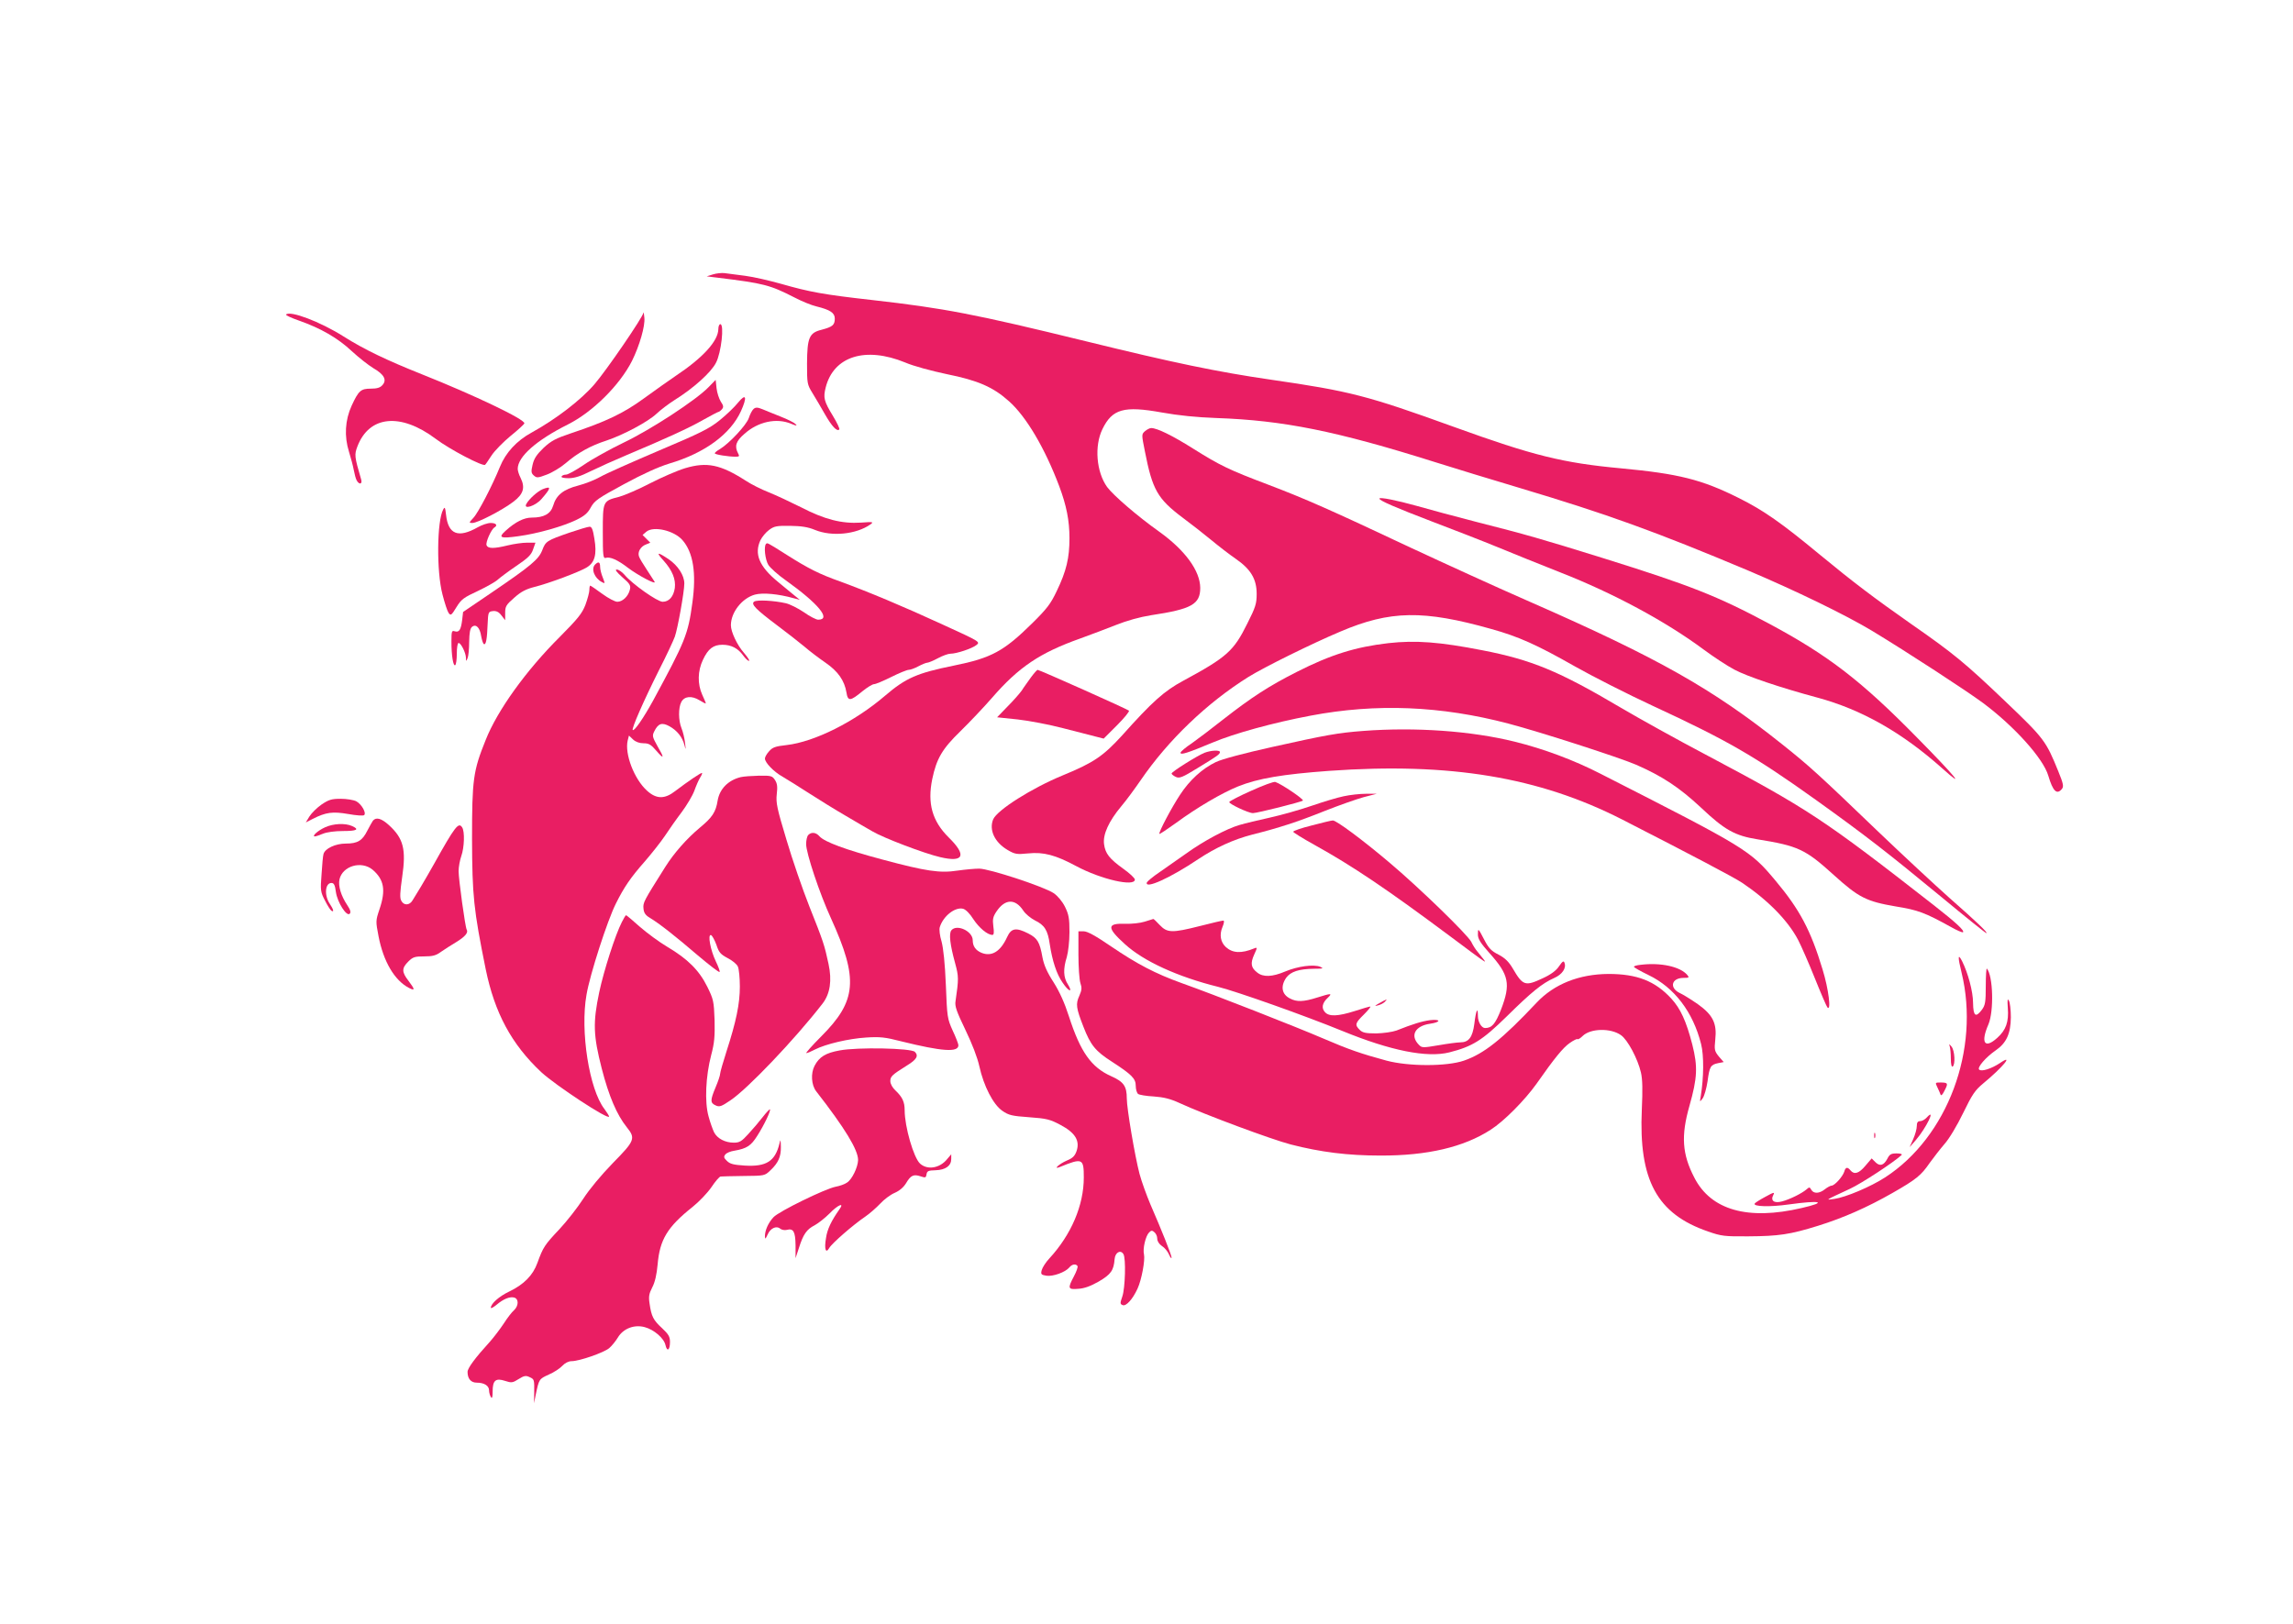
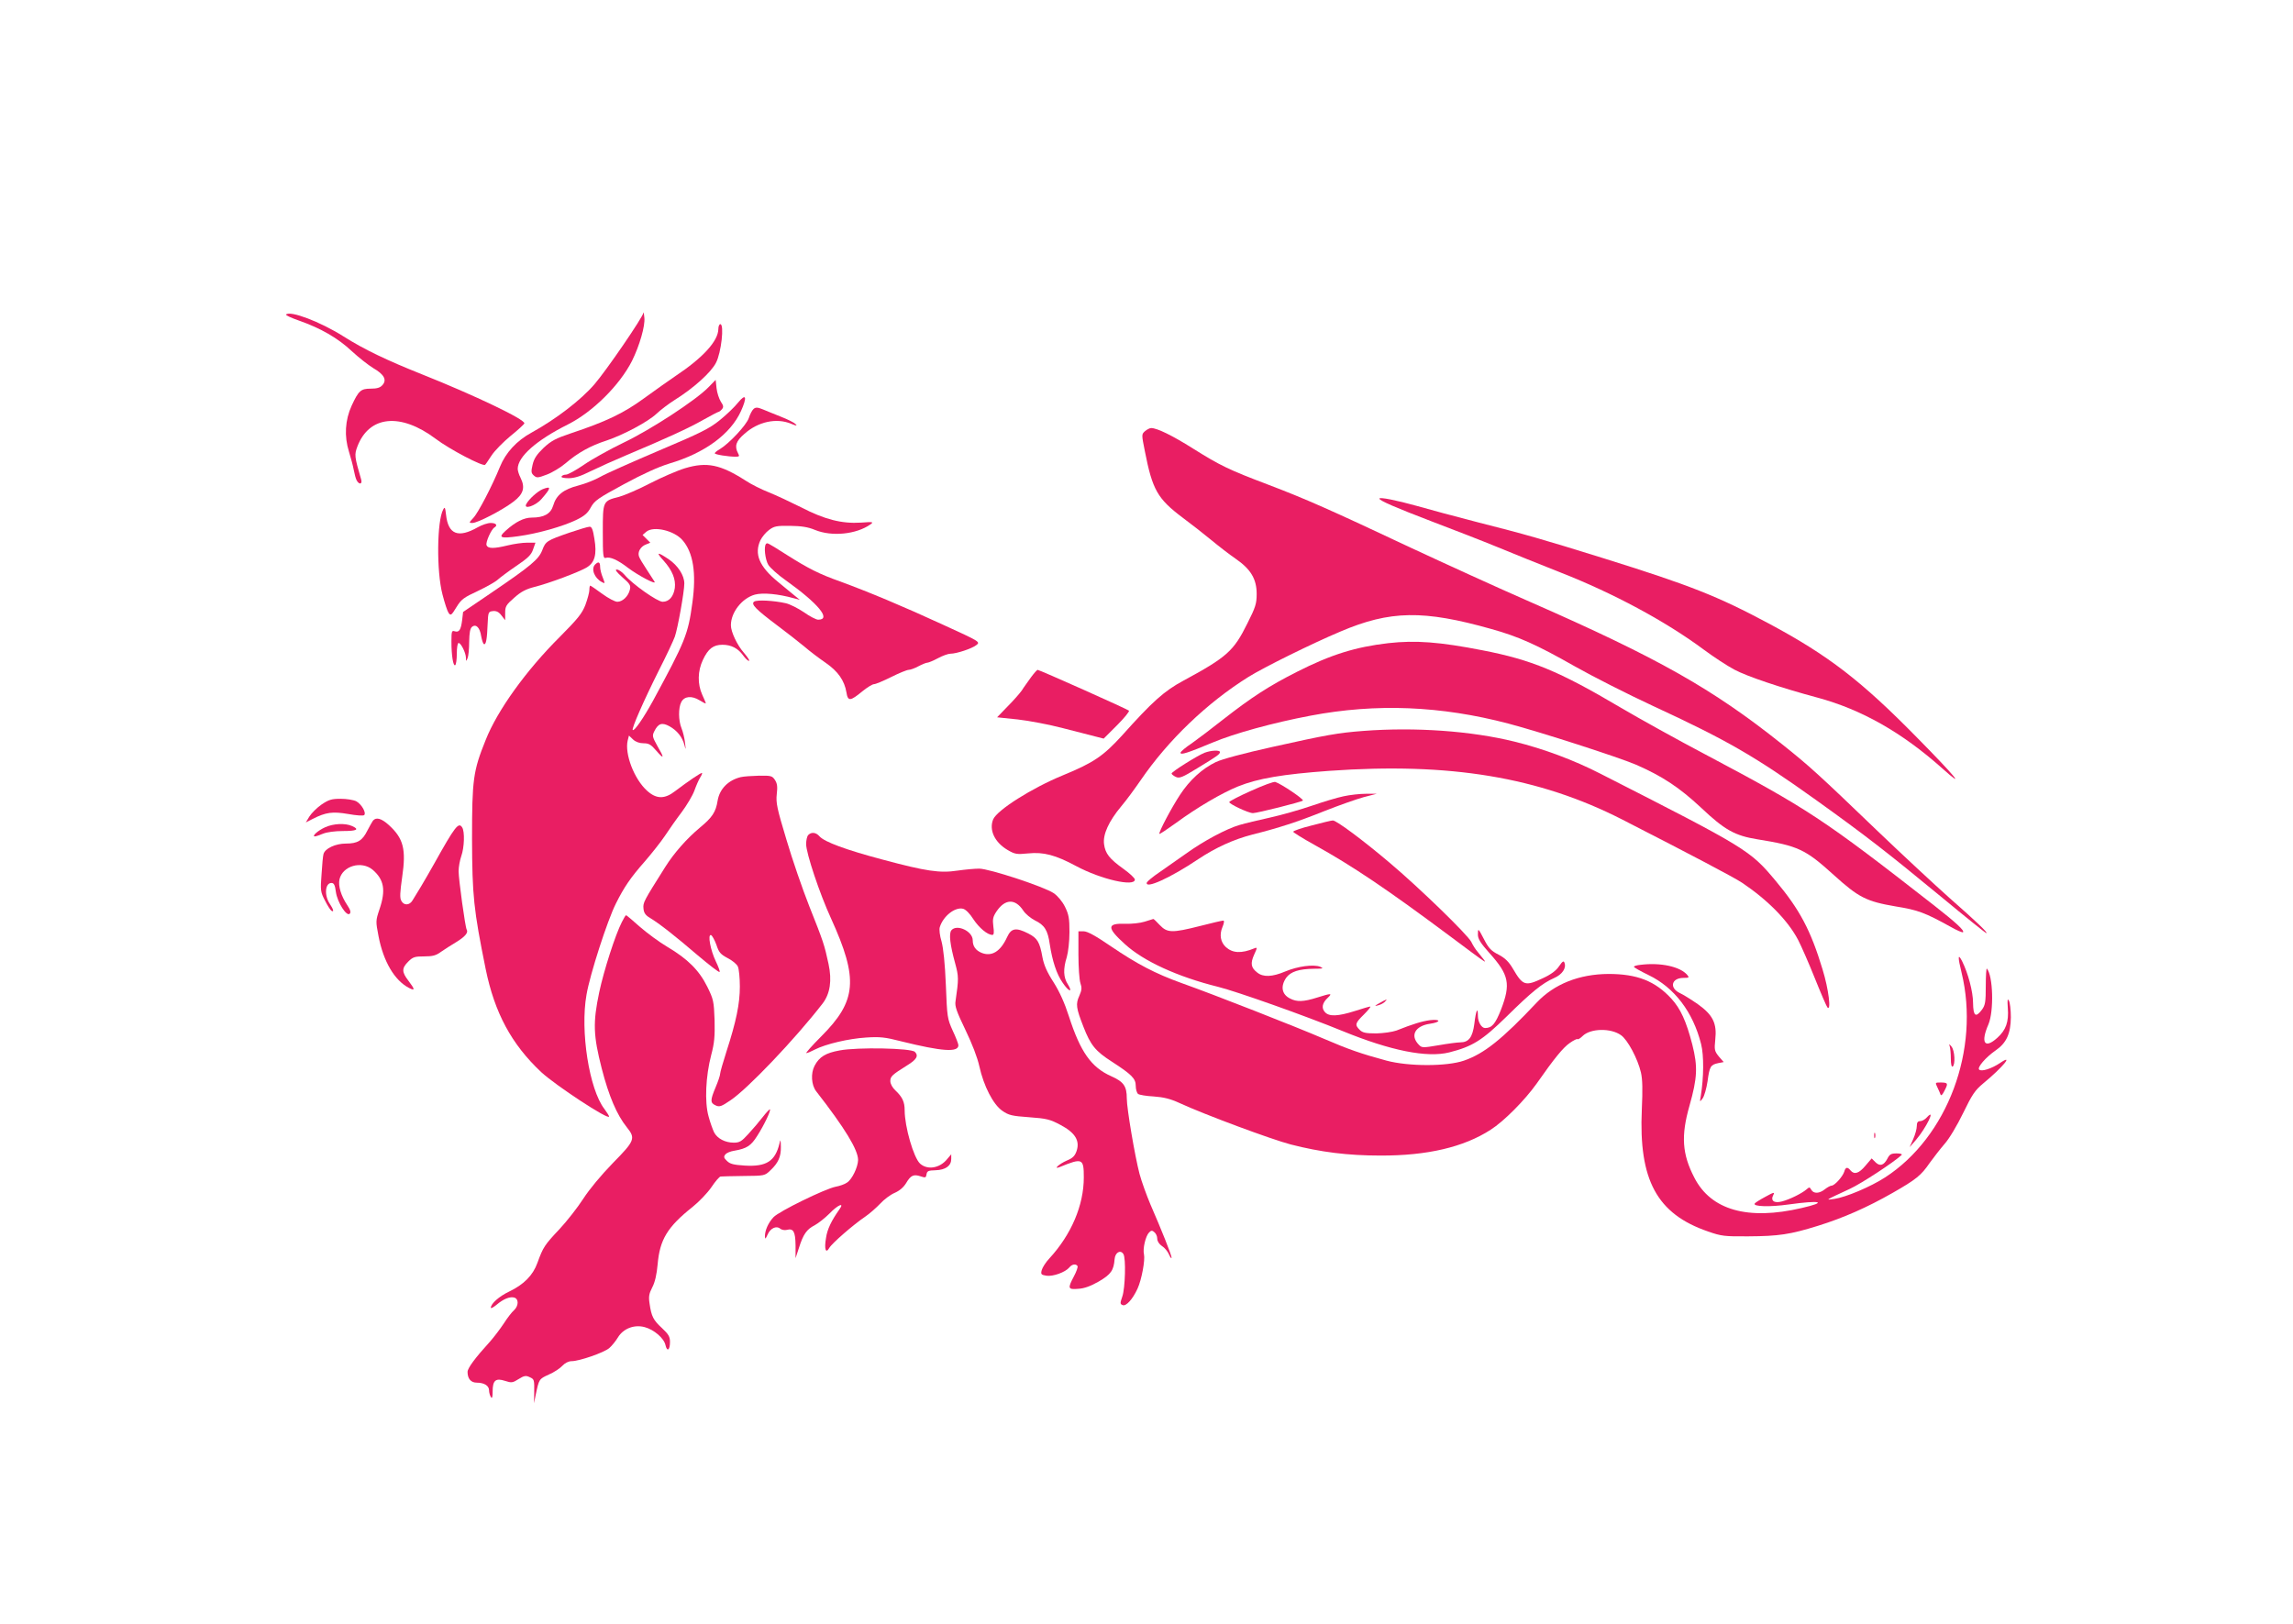
<svg xmlns="http://www.w3.org/2000/svg" version="1.0" width="1280pt" height="907pt" viewBox="0 0 1280 907" preserveAspectRatio="xMidYMid meet">
  <g transform="translate(0,907) scale(0.1,-0.1)" fill="#e91e63" stroke="none">
-     <path d="M3980 7538 l-35 -11 65 -8 c253 -31 288 -40 423 -109 42 -22 98 -45 125 -51 77 -19 102 -36 102 -68 0 -36 -13 -46 -73 -62 -70 -17 -81 -44 -82 -189 0 -111 1 -117 30 -164 17 -27 48 -81 70 -119 39 -68 67 -98 80 -85 4 3 -12 37 -35 75 -51 84 -55 102 -41 159 44 175 222 231 444 140 46 -20 147 -47 232 -65 174 -35 259 -72 347 -151 97 -86 201 -263 281 -475 40 -107 57 -191 57 -290 0 -110 -17 -183 -71 -295 -34 -72 -55 -99 -137 -180 -158 -156 -228 -194 -436 -236 -207 -42 -269 -69 -386 -169 -169 -145 -393 -257 -549 -275 -64 -7 -79 -13 -98 -35 -13 -14 -23 -32 -23 -40 0 -23 49 -74 99 -102 25 -15 92 -56 147 -92 56 -36 148 -93 205 -126 56 -33 124 -73 151 -88 59 -35 289 -123 377 -143 131 -31 149 10 47 110 -92 91 -120 190 -92 326 24 115 56 169 158 268 49 48 128 131 175 185 150 173 268 252 493 332 58 21 148 55 201 76 60 24 132 44 195 54 226 34 274 61 274 153 -1 95 -84 209 -227 312 -124 88 -258 204 -293 251 -60 84 -72 229 -26 323 55 113 120 131 331 93 94 -17 195 -27 305 -31 373 -13 668 -72 1220 -246 107 -34 321 -99 475 -145 488 -146 756 -243 1270 -459 269 -114 547 -249 695 -338 200 -121 525 -333 621 -404 174 -130 335 -309 363 -405 26 -88 48 -108 76 -74 11 13 8 30 -20 98 -69 170 -78 183 -296 391 -222 212 -288 267 -524 431 -211 148 -327 236 -510 387 -215 178 -316 249 -455 318 -206 103 -336 135 -655 165 -326 30 -493 72 -930 230 -489 177 -584 201 -1025 265 -297 43 -547 95 -1035 215 -621 152 -788 184 -1193 230 -269 30 -349 45 -506 90 -64 18 -154 39 -201 45 -47 6 -98 13 -115 15 -16 2 -46 -1 -65 -7z" />
    <path d="M3592 7324 c-4 -26 -206 -321 -274 -400 -76 -88 -214 -194 -350 -269 -83 -45 -145 -112 -177 -191 -43 -106 -122 -258 -149 -286 -25 -27 -25 -28 -5 -28 29 0 166 71 228 118 57 43 68 79 41 134 -9 17 -16 40 -16 50 0 68 104 160 280 248 139 70 289 219 358 355 42 85 74 195 69 241 -2 22 -4 34 -5 28z" />
    <path d="M1597 7314 c-4 -4 29 -19 72 -34 122 -43 216 -97 294 -170 40 -37 94 -79 120 -95 61 -35 78 -66 52 -95 -13 -15 -31 -20 -65 -20 -56 0 -68 -11 -107 -95 -37 -81 -42 -171 -15 -257 11 -35 23 -81 27 -103 4 -22 11 -48 16 -57 14 -26 33 -22 25 5 -38 130 -38 138 -21 184 66 173 241 190 437 43 76 -58 265 -157 276 -145 3 2 19 26 36 52 17 26 64 74 105 108 41 33 76 65 78 71 7 21 -280 158 -574 275 -195 78 -319 137 -436 211 -130 82 -297 145 -320 122z" />
    <path d="M4010 7233 c-1 -67 -85 -160 -240 -263 -36 -24 -114 -80 -175 -124 -115 -84 -212 -130 -410 -196 -83 -28 -108 -41 -151 -81 -38 -37 -53 -59 -61 -94 -9 -38 -8 -47 7 -60 16 -14 22 -14 72 5 30 11 78 40 106 64 67 58 140 98 227 126 93 31 231 104 280 150 22 21 67 55 100 76 106 66 205 155 232 209 29 55 47 215 24 215 -6 0 -11 -12 -11 -27z" />
    <path d="M3955 6908 c-71 -73 -321 -236 -471 -308 -77 -37 -178 -93 -223 -124 -45 -31 -91 -56 -101 -56 -10 0 -22 -4 -25 -10 -4 -6 11 -10 39 -10 33 0 67 11 123 39 43 21 134 62 203 91 214 90 346 150 426 196 43 24 81 44 84 44 4 0 13 7 20 15 10 12 9 20 -6 42 -10 16 -21 49 -24 75 l-5 47 -40 -41z" />
    <path d="M4120 6822 c-19 -24 -65 -68 -102 -98 -58 -47 -108 -72 -340 -170 -150 -64 -297 -129 -326 -146 -30 -17 -85 -39 -124 -49 -82 -21 -123 -53 -140 -112 -14 -46 -51 -67 -120 -67 -43 0 -91 -24 -145 -73 -44 -39 -31 -45 70 -31 110 15 250 55 326 92 43 21 62 37 79 69 21 38 40 51 184 129 107 58 193 97 255 116 196 58 340 163 399 292 36 80 29 103 -16 48z" />
    <path d="M4207 6787 c-8 -7 -20 -29 -27 -51 -13 -39 -109 -142 -162 -174 -16 -9 -28 -19 -28 -23 0 -7 76 -19 117 -19 20 0 22 3 13 19 -21 40 -12 68 36 109 76 68 179 90 260 56 32 -13 36 -13 24 -1 -8 8 -44 26 -80 40 -36 14 -81 33 -101 41 -29 12 -40 13 -52 3z" />
    <path d="M6392 6663 c-20 -18 -20 -18 -1 -113 42 -215 71 -265 209 -369 47 -35 119 -91 160 -125 41 -34 103 -82 138 -106 84 -58 117 -113 117 -196 0 -54 -6 -74 -52 -165 -76 -154 -114 -188 -358 -320 -106 -57 -172 -116 -341 -305 -105 -115 -158 -152 -331 -223 -173 -71 -367 -194 -389 -246 -24 -59 8 -128 81 -171 41 -24 51 -25 114 -19 87 9 153 -9 269 -71 138 -74 327 -117 327 -75 0 8 -29 35 -64 60 -78 56 -101 85 -108 138 -7 54 26 127 96 211 29 34 77 100 108 145 154 225 371 433 603 578 87 54 356 187 513 253 277 118 463 121 842 14 151 -42 254 -88 465 -208 99 -56 296 -156 436 -221 417 -193 569 -281 909 -524 276 -198 394 -289 703 -544 134 -111 246 -201 250 -201 12 0 -56 65 -203 194 -82 73 -265 243 -405 377 -329 316 -379 362 -535 486 -385 307 -689 479 -1405 793 -179 78 -478 215 -665 302 -448 211 -588 273 -796 352 -219 83 -267 106 -420 202 -116 73 -200 114 -233 114 -8 0 -23 -8 -34 -17z" />
    <path d="M3825 6456 c-43 -13 -131 -51 -195 -84 -63 -33 -142 -67 -174 -76 -91 -23 -91 -23 -91 -196 0 -133 2 -149 16 -145 24 8 67 -11 124 -55 57 -43 161 -98 149 -78 -4 7 -24 38 -44 68 -20 30 -40 63 -43 73 -9 25 9 56 39 67 l24 10 -21 21 -22 22 22 19 c41 32 153 6 200 -47 61 -69 79 -185 56 -350 -24 -178 -39 -214 -221 -550 -52 -94 -103 -169 -112 -161 -7 8 60 161 145 331 42 82 82 168 90 190 16 45 53 251 53 297 0 45 -35 100 -88 136 -64 43 -72 40 -27 -9 48 -54 68 -103 62 -152 -7 -48 -32 -77 -68 -77 -29 0 -170 99 -213 151 -14 16 -33 29 -43 29 -12 0 -2 -13 31 -43 43 -37 48 -46 42 -70 -9 -37 -41 -67 -70 -67 -13 0 -51 20 -85 45 -34 25 -63 45 -66 45 -3 0 -5 -11 -5 -24 0 -13 -10 -50 -22 -83 -19 -49 -42 -77 -143 -179 -188 -187 -349 -411 -414 -576 -70 -173 -76 -221 -76 -553 1 -317 9 -394 76 -725 50 -245 144 -420 310 -576 80 -74 379 -271 379 -248 0 4 -12 23 -26 42 -85 110 -136 435 -100 638 19 113 117 416 164 509 46 92 81 144 163 237 37 43 87 106 110 140 23 35 65 95 94 133 29 39 61 93 71 120 10 28 24 60 32 73 8 12 13 24 11 26 -4 4 -76 -45 -150 -101 -59 -46 -105 -45 -157 2 -72 65 -126 206 -108 281 l7 27 23 -22 c14 -13 35 -21 58 -21 30 0 42 -7 72 -42 44 -51 46 -42 5 28 -27 49 -29 56 -17 80 22 45 43 52 85 29 43 -24 72 -60 84 -106 7 -29 8 -26 3 14 -3 26 -12 63 -20 82 -17 42 -18 112 -1 145 17 33 58 37 102 10 19 -12 35 -20 35 -17 0 3 -9 24 -20 48 -27 60 -26 132 4 195 29 62 58 84 109 84 48 0 86 -19 115 -59 12 -17 27 -31 33 -31 6 0 -7 20 -29 46 -37 42 -72 116 -72 153 0 72 62 151 134 171 44 12 131 4 216 -20 l35 -9 -25 20 c-14 12 -58 47 -97 80 -105 86 -134 156 -98 233 9 18 30 44 48 57 28 21 42 24 117 23 63 -1 99 -6 140 -23 93 -38 229 -25 309 31 19 14 15 15 -53 10 -107 -7 -204 18 -333 85 -60 30 -141 68 -181 84 -41 16 -99 45 -129 65 -142 91 -217 106 -338 70z" />
    <path d="M3030 6339 c-29 -12 -77 -55 -92 -83 -18 -33 51 -11 84 27 55 63 57 75 8 56z" />
    <path d="M7700 6286 c0 -11 90 -50 294 -128 116 -44 281 -108 366 -143 85 -35 243 -99 350 -141 296 -116 588 -273 802 -432 54 -40 130 -90 170 -111 71 -38 262 -102 463 -156 245 -66 472 -194 698 -396 135 -121 74 -46 -140 171 -313 319 -496 460 -828 638 -288 154 -440 214 -927 366 -344 107 -431 132 -703 201 -121 31 -272 72 -335 90 -115 32 -210 51 -210 41z" />
    <path d="M2474 6225 c-35 -64 -38 -344 -4 -474 12 -47 27 -93 34 -103 12 -17 16 -14 44 32 27 44 41 54 119 90 48 23 98 51 111 63 13 12 60 47 104 77 65 44 84 62 94 93 l13 37 -47 0 c-26 0 -74 -7 -107 -15 -78 -19 -111 -19 -119 1 -6 16 26 88 44 99 20 12 9 25 -21 25 -17 0 -49 -11 -72 -24 -109 -62 -165 -40 -177 69 -5 43 -7 47 -16 30z" />
    <path d="M3179 6096 c-127 -44 -133 -48 -152 -98 -20 -51 -61 -86 -286 -239 l-156 -106 -5 -44 c-7 -56 -17 -71 -41 -64 -17 6 -19 1 -19 -57 0 -79 10 -139 21 -132 5 3 9 32 9 65 0 32 4 59 10 59 13 0 40 -54 41 -82 0 -22 1 -22 9 -3 5 11 9 52 9 91 1 51 5 75 16 84 22 18 44 -4 51 -52 4 -21 10 -41 15 -44 12 -7 18 29 21 111 3 67 4 70 29 73 19 2 33 -4 48 -24 l21 -27 0 41 c0 36 5 45 51 85 38 34 66 48 113 60 77 19 246 82 290 108 46 27 59 73 44 161 -8 52 -15 68 -27 67 -9 0 -59 -15 -112 -33z" />
    <path d="M4276 6033 c-13 -14 -5 -87 13 -117 11 -17 54 -56 97 -86 182 -130 257 -220 181 -220 -11 0 -48 19 -80 42 -33 22 -78 45 -101 50 -67 15 -160 20 -176 9 -20 -14 9 -43 130 -134 52 -39 120 -92 150 -117 30 -26 83 -66 118 -90 70 -48 106 -100 117 -166 8 -51 21 -50 90 7 26 21 55 39 64 39 9 0 52 18 96 40 44 22 88 40 98 40 9 0 34 9 54 20 21 11 43 20 50 20 6 0 33 11 59 25 26 14 57 25 69 25 35 0 121 29 145 48 23 18 22 19 -186 114 -219 101 -417 184 -576 242 -115 41 -176 72 -293 146 -117 74 -111 70 -119 63z" />
    <path d="M3322 5918 c-24 -24 -4 -76 38 -98 18 -10 18 -9 5 25 -8 19 -15 46 -15 60 0 27 -9 32 -28 13z" />
    <path d="M7750 5479 c-182 -21 -321 -64 -510 -160 -156 -79 -252 -141 -412 -266 -62 -49 -141 -109 -175 -133 -35 -23 -63 -47 -63 -53 0 -14 40 -1 179 57 121 51 339 111 546 150 368 70 728 55 1105 -44 185 -49 612 -187 711 -229 147 -64 243 -127 365 -241 131 -124 189 -156 313 -176 229 -37 268 -55 427 -199 140 -127 183 -148 346 -176 125 -20 164 -35 307 -114 35 -20 66 -33 69 -30 9 9 -37 52 -162 150 -620 484 -702 538 -1281 845 -148 78 -361 196 -473 262 -340 201 -493 264 -766 317 -240 47 -374 57 -526 40z" />
    <path d="M5755 5288 c-16 -23 -40 -55 -51 -73 -12 -17 -48 -58 -80 -90 l-58 -60 115 -12 c63 -7 178 -29 254 -49 77 -20 159 -41 183 -47 l43 -11 74 74 c41 41 71 78 67 82 -9 9 -500 228 -510 228 -4 -1 -20 -19 -37 -42z" />
-     <path d="M7611 4989 c-143 -11 -205 -22 -506 -89 -162 -36 -282 -68 -318 -85 -75 -36 -146 -100 -200 -183 -47 -71 -121 -211 -115 -218 2 -2 44 26 94 62 117 86 254 166 345 203 112 45 249 68 509 87 674 48 1171 -35 1634 -271 391 -200 626 -324 671 -354 144 -97 256 -211 313 -320 16 -31 58 -126 92 -211 34 -85 66 -159 71 -165 22 -23 7 102 -27 212 -66 219 -128 335 -262 495 -143 171 -159 181 -978 598 -148 76 -317 139 -479 179 -243 60 -554 82 -844 60z" />
+     <path d="M7611 4989 c-143 -11 -205 -22 -506 -89 -162 -36 -282 -68 -318 -85 -75 -36 -146 -100 -200 -183 -47 -71 -121 -211 -115 -218 2 -2 44 26 94 62 117 86 254 166 345 203 112 45 249 68 509 87 674 48 1171 -35 1634 -271 391 -200 626 -324 671 -354 144 -97 256 -211 313 -320 16 -31 58 -126 92 -211 34 -85 66 -159 71 -165 22 -23 7 102 -27 212 -66 219 -128 335 -262 495 -143 171 -159 181 -978 598 -148 76 -317 139 -479 179 -243 60 -554 82 -844 60" />
    <path d="M6724 4867 c-40 -16 -184 -106 -184 -116 0 -4 11 -13 24 -19 20 -9 36 -3 122 50 110 67 124 77 124 89 0 12 -49 10 -86 -4z" />
    <path d="M4135 4731 c-70 -17 -118 -66 -129 -131 -10 -64 -30 -94 -99 -151 -72 -60 -144 -141 -193 -219 -121 -192 -125 -199 -122 -232 2 -25 11 -38 36 -53 52 -31 141 -101 267 -209 64 -54 118 -96 122 -93 3 3 -7 30 -21 59 -30 62 -47 153 -27 147 7 -3 20 -27 30 -54 14 -43 23 -53 62 -74 26 -13 52 -34 58 -48 6 -13 11 -63 11 -111 0 -96 -20 -194 -75 -364 -19 -59 -35 -115 -35 -123 0 -9 -11 -42 -25 -75 -31 -74 -31 -88 0 -102 21 -10 32 -6 82 28 95 63 361 342 515 541 42 55 53 128 33 221 -23 107 -29 125 -107 321 -38 96 -96 264 -128 373 -53 175 -59 206 -54 253 5 42 3 60 -10 80 -15 23 -22 25 -89 24 -39 -1 -85 -4 -102 -8z" />
    <path d="M6985 4655 c-66 -29 -121 -58 -123 -63 -3 -10 107 -62 132 -62 24 0 270 62 279 70 7 7 -120 93 -154 104 -8 3 -68 -19 -134 -49z" />
    <path d="M7500 4624 c-35 -7 -117 -32 -181 -54 -64 -22 -167 -51 -230 -65 -63 -14 -139 -32 -169 -41 -73 -21 -201 -89 -302 -162 -46 -32 -112 -79 -147 -103 -36 -24 -66 -50 -69 -56 -13 -40 131 25 287 130 98 65 197 110 301 137 147 37 250 70 402 131 81 32 180 67 220 78 l73 19 -60 0 c-33 0 -89 -6 -125 -14z" />
    <path d="M1795 4578 c-26 -18 -56 -48 -68 -67 l-20 -33 39 20 c74 37 110 42 198 27 44 -8 84 -11 89 -6 13 13 -15 61 -44 77 -16 8 -55 14 -87 14 -51 0 -67 -5 -107 -32z" />
    <path d="M2082 4488 c-5 -7 -19 -32 -31 -55 -28 -57 -55 -73 -120 -73 -58 0 -116 -27 -125 -58 -3 -9 -8 -60 -11 -113 -7 -90 -6 -99 19 -147 14 -28 30 -53 36 -57 16 -10 12 7 -10 40 -31 47 -25 115 10 115 14 0 20 -11 25 -50 8 -58 60 -139 77 -122 8 8 4 22 -14 49 -34 51 -51 106 -43 143 17 75 122 106 185 54 64 -55 75 -114 38 -222 -21 -63 -21 -66 -5 -149 27 -141 89 -247 170 -289 35 -18 34 -9 -3 40 -38 49 -38 70 -1 107 26 26 37 29 89 29 47 0 66 5 93 25 19 13 57 38 86 55 49 30 69 53 58 70 -8 13 -45 281 -45 326 0 23 7 61 15 84 17 48 20 137 5 160 -20 32 -40 6 -155 -200 -23 -41 -57 -100 -75 -130 -18 -30 -40 -65 -47 -77 -17 -29 -49 -30 -63 -2 -9 15 -7 48 5 132 23 156 7 216 -74 290 -42 38 -71 46 -89 25z" />
    <path d="M7322 4461 c-57 -14 -103 -30 -103 -35 0 -4 53 -37 118 -73 218 -121 408 -250 753 -507 96 -72 181 -135 190 -140 13 -8 13 -7 0 10 -8 10 -22 28 -32 40 -10 11 -26 36 -35 55 -21 41 -292 304 -457 443 -150 127 -297 236 -316 235 -8 0 -61 -13 -118 -28z" />
    <path d="M1815 4451 c-40 -18 -77 -51 -57 -51 5 0 26 7 45 15 22 9 67 15 112 15 78 0 93 9 50 28 -38 17 -104 14 -150 -7z" />
    <path d="M4512 4408 c-7 -7 -12 -30 -12 -51 0 -50 75 -276 139 -415 154 -339 144 -460 -55 -659 -51 -51 -88 -93 -83 -93 6 0 27 9 48 20 61 31 189 61 286 67 77 5 106 2 195 -21 230 -57 320 -63 320 -22 0 7 -14 44 -32 82 -30 67 -31 75 -38 254 -5 122 -14 205 -24 243 -10 32 -14 68 -10 80 19 62 85 114 130 103 15 -4 38 -27 58 -59 32 -48 78 -87 106 -87 8 0 10 14 5 48 -5 40 -2 53 17 82 48 72 105 74 150 6 12 -19 42 -43 65 -55 54 -26 72 -55 83 -133 14 -92 38 -167 72 -215 34 -51 59 -58 29 -9 -25 39 -27 85 -6 152 8 28 15 88 15 140 0 77 -4 98 -25 141 -15 30 -41 61 -63 76 -53 36 -360 137 -416 137 -25 0 -79 -5 -121 -11 -98 -15 -174 -4 -420 62 -203 54 -322 98 -350 129 -20 23 -45 26 -63 8z" />
    <path d="M3471 3921 c-36 -70 -100 -269 -126 -391 -36 -171 -33 -242 14 -426 40 -155 84 -258 140 -328 50 -62 45 -75 -78 -200 -65 -67 -131 -146 -165 -199 -31 -48 -91 -125 -133 -170 -83 -88 -91 -100 -123 -188 -25 -70 -76 -121 -157 -160 -57 -27 -103 -68 -103 -91 0 -5 14 2 32 17 39 33 75 47 99 40 26 -8 24 -47 -2 -71 -12 -10 -38 -44 -57 -74 -20 -30 -54 -75 -76 -100 -84 -92 -126 -149 -126 -170 0 -38 19 -60 51 -60 42 0 69 -17 69 -43 0 -12 5 -29 10 -37 7 -11 10 -2 10 31 0 62 17 76 69 59 36 -12 43 -11 76 10 30 19 41 21 61 11 27 -12 27 -13 26 -91 l-1 -55 9 45 c19 91 19 90 73 115 29 12 63 35 76 49 15 16 35 26 52 26 43 0 181 48 210 73 14 12 36 39 48 59 30 50 91 74 150 58 52 -14 108 -62 116 -101 9 -39 25 -27 25 18 0 30 -8 43 -44 77 -49 45 -60 66 -70 138 -6 38 -3 55 15 90 15 28 25 72 30 128 12 139 54 209 196 322 35 28 82 77 104 109 22 33 45 60 52 60 7 1 65 2 129 3 115 1 117 1 148 31 45 42 60 77 59 132 -1 42 -2 44 -8 18 -24 -99 -73 -130 -193 -123 -63 4 -83 9 -100 26 -18 17 -19 24 -9 36 7 9 29 18 50 21 69 12 93 27 128 83 38 59 77 141 71 148 -2 2 -21 -18 -41 -44 -20 -26 -56 -68 -80 -94 -37 -41 -49 -48 -81 -48 -48 0 -92 23 -110 58 -7 15 -22 55 -31 90 -22 79 -16 222 15 341 18 68 21 104 19 195 -4 106 -6 116 -41 187 -45 91 -109 155 -224 223 -44 26 -113 77 -153 112 -39 35 -74 64 -76 64 -3 0 -13 -17 -24 -39z" />
    <path d="M6390 3924 c-25 -8 -73 -13 -107 -12 -105 4 -106 -21 -3 -114 104 -95 294 -182 520 -238 107 -27 485 -161 695 -247 269 -110 471 -150 595 -119 130 33 184 67 320 200 139 137 199 186 265 215 46 20 70 56 58 86 -4 12 -11 8 -30 -20 -16 -24 -45 -46 -91 -67 -98 -46 -111 -42 -167 54 -23 39 -44 59 -80 78 -40 20 -55 36 -78 80 -36 69 -37 70 -37 32 0 -24 14 -47 64 -103 110 -122 120 -173 65 -316 -32 -81 -51 -103 -89 -103 -20 0 -40 34 -40 67 0 56 -11 32 -20 -44 -10 -75 -31 -103 -79 -103 -15 0 -69 -7 -120 -16 -89 -15 -94 -15 -111 3 -50 51 -21 105 63 117 62 9 61 27 0 20 -45 -6 -95 -21 -188 -58 -23 -8 -72 -15 -112 -16 -60 0 -77 4 -93 20 -28 28 -26 37 24 86 24 24 40 44 35 44 -5 0 -43 -11 -86 -25 -95 -30 -144 -32 -167 -6 -21 23 -15 52 17 81 26 25 18 25 -61 0 -76 -24 -113 -25 -151 -5 -46 23 -54 68 -21 116 25 34 71 49 155 50 51 0 56 2 35 11 -37 15 -126 3 -195 -26 -73 -31 -124 -33 -157 -6 -35 27 -39 51 -17 100 18 39 18 42 1 35 -73 -30 -121 -27 -159 7 -30 28 -37 69 -19 112 9 21 11 36 5 36 -6 0 -64 -13 -129 -30 -158 -40 -184 -39 -226 5 -18 19 -34 35 -36 34 -2 -1 -23 -7 -48 -15z" />
    <path d="M5311 3876 c-15 -18 -8 -80 21 -185 20 -74 20 -86 2 -211 -5 -28 6 -58 55 -160 38 -79 67 -154 78 -204 24 -109 77 -213 128 -248 36 -25 53 -29 150 -36 98 -7 117 -12 175 -43 81 -43 109 -87 90 -145 -10 -28 -21 -40 -55 -54 -42 -18 -79 -52 -39 -36 127 52 134 48 134 -58 0 -156 -70 -319 -191 -451 -21 -22 -40 -52 -44 -67 -6 -23 -3 -26 27 -31 36 -5 104 19 127 46 15 19 37 22 46 8 3 -5 -6 -31 -20 -57 -36 -68 -34 -75 24 -70 35 2 69 15 115 41 68 40 83 62 88 125 3 37 33 54 49 28 15 -22 10 -192 -6 -237 -13 -38 -13 -42 2 -48 19 -8 56 33 83 92 23 50 43 160 36 191 -8 31 9 103 28 122 12 13 18 13 30 2 9 -7 16 -23 16 -36 0 -14 10 -30 26 -41 15 -9 33 -31 40 -48 7 -16 13 -24 14 -17 0 14 -56 155 -118 297 -21 50 -49 126 -61 171 -26 100 -71 364 -71 421 0 68 -17 93 -87 124 -112 50 -172 136 -236 334 -24 75 -52 137 -86 191 -37 57 -54 97 -62 140 -15 84 -28 106 -79 132 -69 35 -95 30 -118 -20 -37 -81 -86 -111 -143 -88 -33 14 -49 37 -49 70 0 51 -89 92 -119 56z" />
    <path d="M6020 3741 c0 -70 5 -142 11 -160 9 -26 8 -39 -6 -71 -21 -46 -18 -68 23 -173 40 -103 67 -136 159 -195 111 -72 133 -94 133 -135 0 -19 6 -39 13 -45 6 -5 46 -12 87 -14 56 -4 93 -13 145 -37 141 -65 513 -203 620 -231 167 -43 319 -62 500 -62 262 -1 466 47 616 144 74 47 191 165 257 258 100 143 148 201 184 226 21 15 41 25 44 22 3 -3 16 5 28 17 44 44 158 46 215 5 37 -26 93 -131 111 -208 9 -39 10 -96 5 -206 -18 -395 84 -584 370 -682 74 -26 92 -28 225 -27 168 1 232 10 389 59 141 44 273 102 415 183 133 76 160 98 208 168 21 29 58 77 83 106 26 29 70 103 104 173 50 103 66 127 112 165 109 90 173 168 94 114 -48 -32 -104 -50 -117 -37 -12 12 36 68 92 107 61 42 84 94 85 185 0 41 -5 83 -11 93 -8 14 -9 4 -6 -41 6 -78 -10 -123 -59 -167 -71 -64 -94 -27 -49 76 31 74 26 271 -9 311 -3 4 -6 -40 -6 -97 0 -90 -3 -107 -21 -132 -35 -47 -49 -37 -50 37 0 63 -28 167 -61 233 -24 47 -25 25 -3 -64 104 -428 -78 -917 -427 -1143 -82 -53 -220 -111 -283 -120 -51 -7 -58 -11 86 56 65 30 245 148 289 189 5 5 -6 9 -28 9 -30 0 -39 -5 -51 -29 -20 -38 -42 -45 -67 -20 l-21 21 -35 -41 c-36 -43 -62 -51 -83 -26 -17 21 -28 19 -35 -7 -9 -28 -54 -78 -71 -78 -6 0 -23 -9 -37 -20 -31 -25 -63 -26 -76 -3 -9 16 -11 16 -28 1 -25 -21 -90 -54 -135 -66 -45 -12 -66 4 -49 36 9 17 3 16 -44 -10 -30 -16 -57 -33 -60 -38 -10 -17 85 -20 190 -5 180 25 220 14 72 -20 -300 -70 -506 -12 -599 170 -68 131 -75 233 -27 401 44 156 47 218 16 341 -34 132 -66 201 -117 257 -91 99 -192 138 -351 138 -164 -1 -303 -56 -401 -160 -192 -204 -293 -285 -406 -324 -96 -33 -308 -33 -432 0 -140 38 -208 61 -352 123 -146 63 -609 245 -792 310 -147 53 -248 106 -394 205 -86 59 -132 84 -152 84 l-30 0 0 -129z" />
    <path d="M9158 3683 c-21 -2 -38 -7 -37 -11 0 -4 36 -24 81 -46 144 -69 249 -206 294 -386 16 -63 15 -187 -2 -290 -6 -35 -6 -35 11 -12 9 13 21 55 27 95 11 83 17 92 59 101 l31 6 -27 31 c-24 30 -26 37 -20 94 10 91 -13 138 -97 198 -36 25 -82 54 -102 63 -59 29 -45 84 22 84 30 0 33 2 21 16 -39 47 -149 71 -261 57z" />
    <path d="M7700 3469 c-27 -15 -29 -18 -10 -13 14 3 32 12 40 20 19 19 12 17 -30 -7z" />
    <path d="M10884 3227 c3 -10 6 -41 6 -68 0 -31 4 -48 10 -44 16 10 12 89 -6 111 -14 17 -15 17 -10 1z" />
    <path d="M4687 3205 c-78 -14 -114 -36 -140 -86 -22 -42 -18 -107 9 -142 161 -207 234 -327 234 -384 -1 -40 -34 -109 -62 -126 -12 -9 -41 -19 -63 -23 -58 -11 -316 -137 -347 -170 -30 -32 -48 -74 -48 -107 1 -18 3 -16 15 10 15 35 49 51 70 33 8 -7 25 -10 37 -7 37 10 48 -9 49 -87 l0 -71 19 58 c24 76 43 103 88 126 20 11 57 40 82 65 47 49 86 65 56 24 -45 -64 -68 -111 -75 -160 -11 -63 -1 -90 18 -56 15 26 133 129 201 175 25 17 62 50 84 73 21 23 57 50 81 60 27 12 49 31 63 54 26 44 42 51 81 38 27 -9 30 -8 33 11 3 19 10 22 51 23 56 2 87 25 87 63 l0 26 -23 -27 c-41 -51 -110 -62 -151 -25 -36 33 -86 206 -86 298 0 47 -13 74 -52 111 -16 15 -28 36 -28 52 0 26 10 35 93 87 54 33 66 54 44 76 -21 21 -320 27 -420 8z" />
    <path d="M10814 3001 c7 -14 15 -33 18 -41 3 -10 10 -5 21 17 23 44 22 48 -17 49 -34 0 -34 0 -22 -25z" />
    <path d="M10755 2830 c-10 -11 -26 -20 -37 -20 -13 0 -18 -8 -18 -27 0 -16 -9 -48 -20 -73 l-20 -45 35 40 c57 66 115 185 60 125z" />
    <path d="M10462 2730 c0 -14 2 -19 5 -12 2 6 2 18 0 25 -3 6 -5 1 -5 -13z" />
  </g>
</svg>